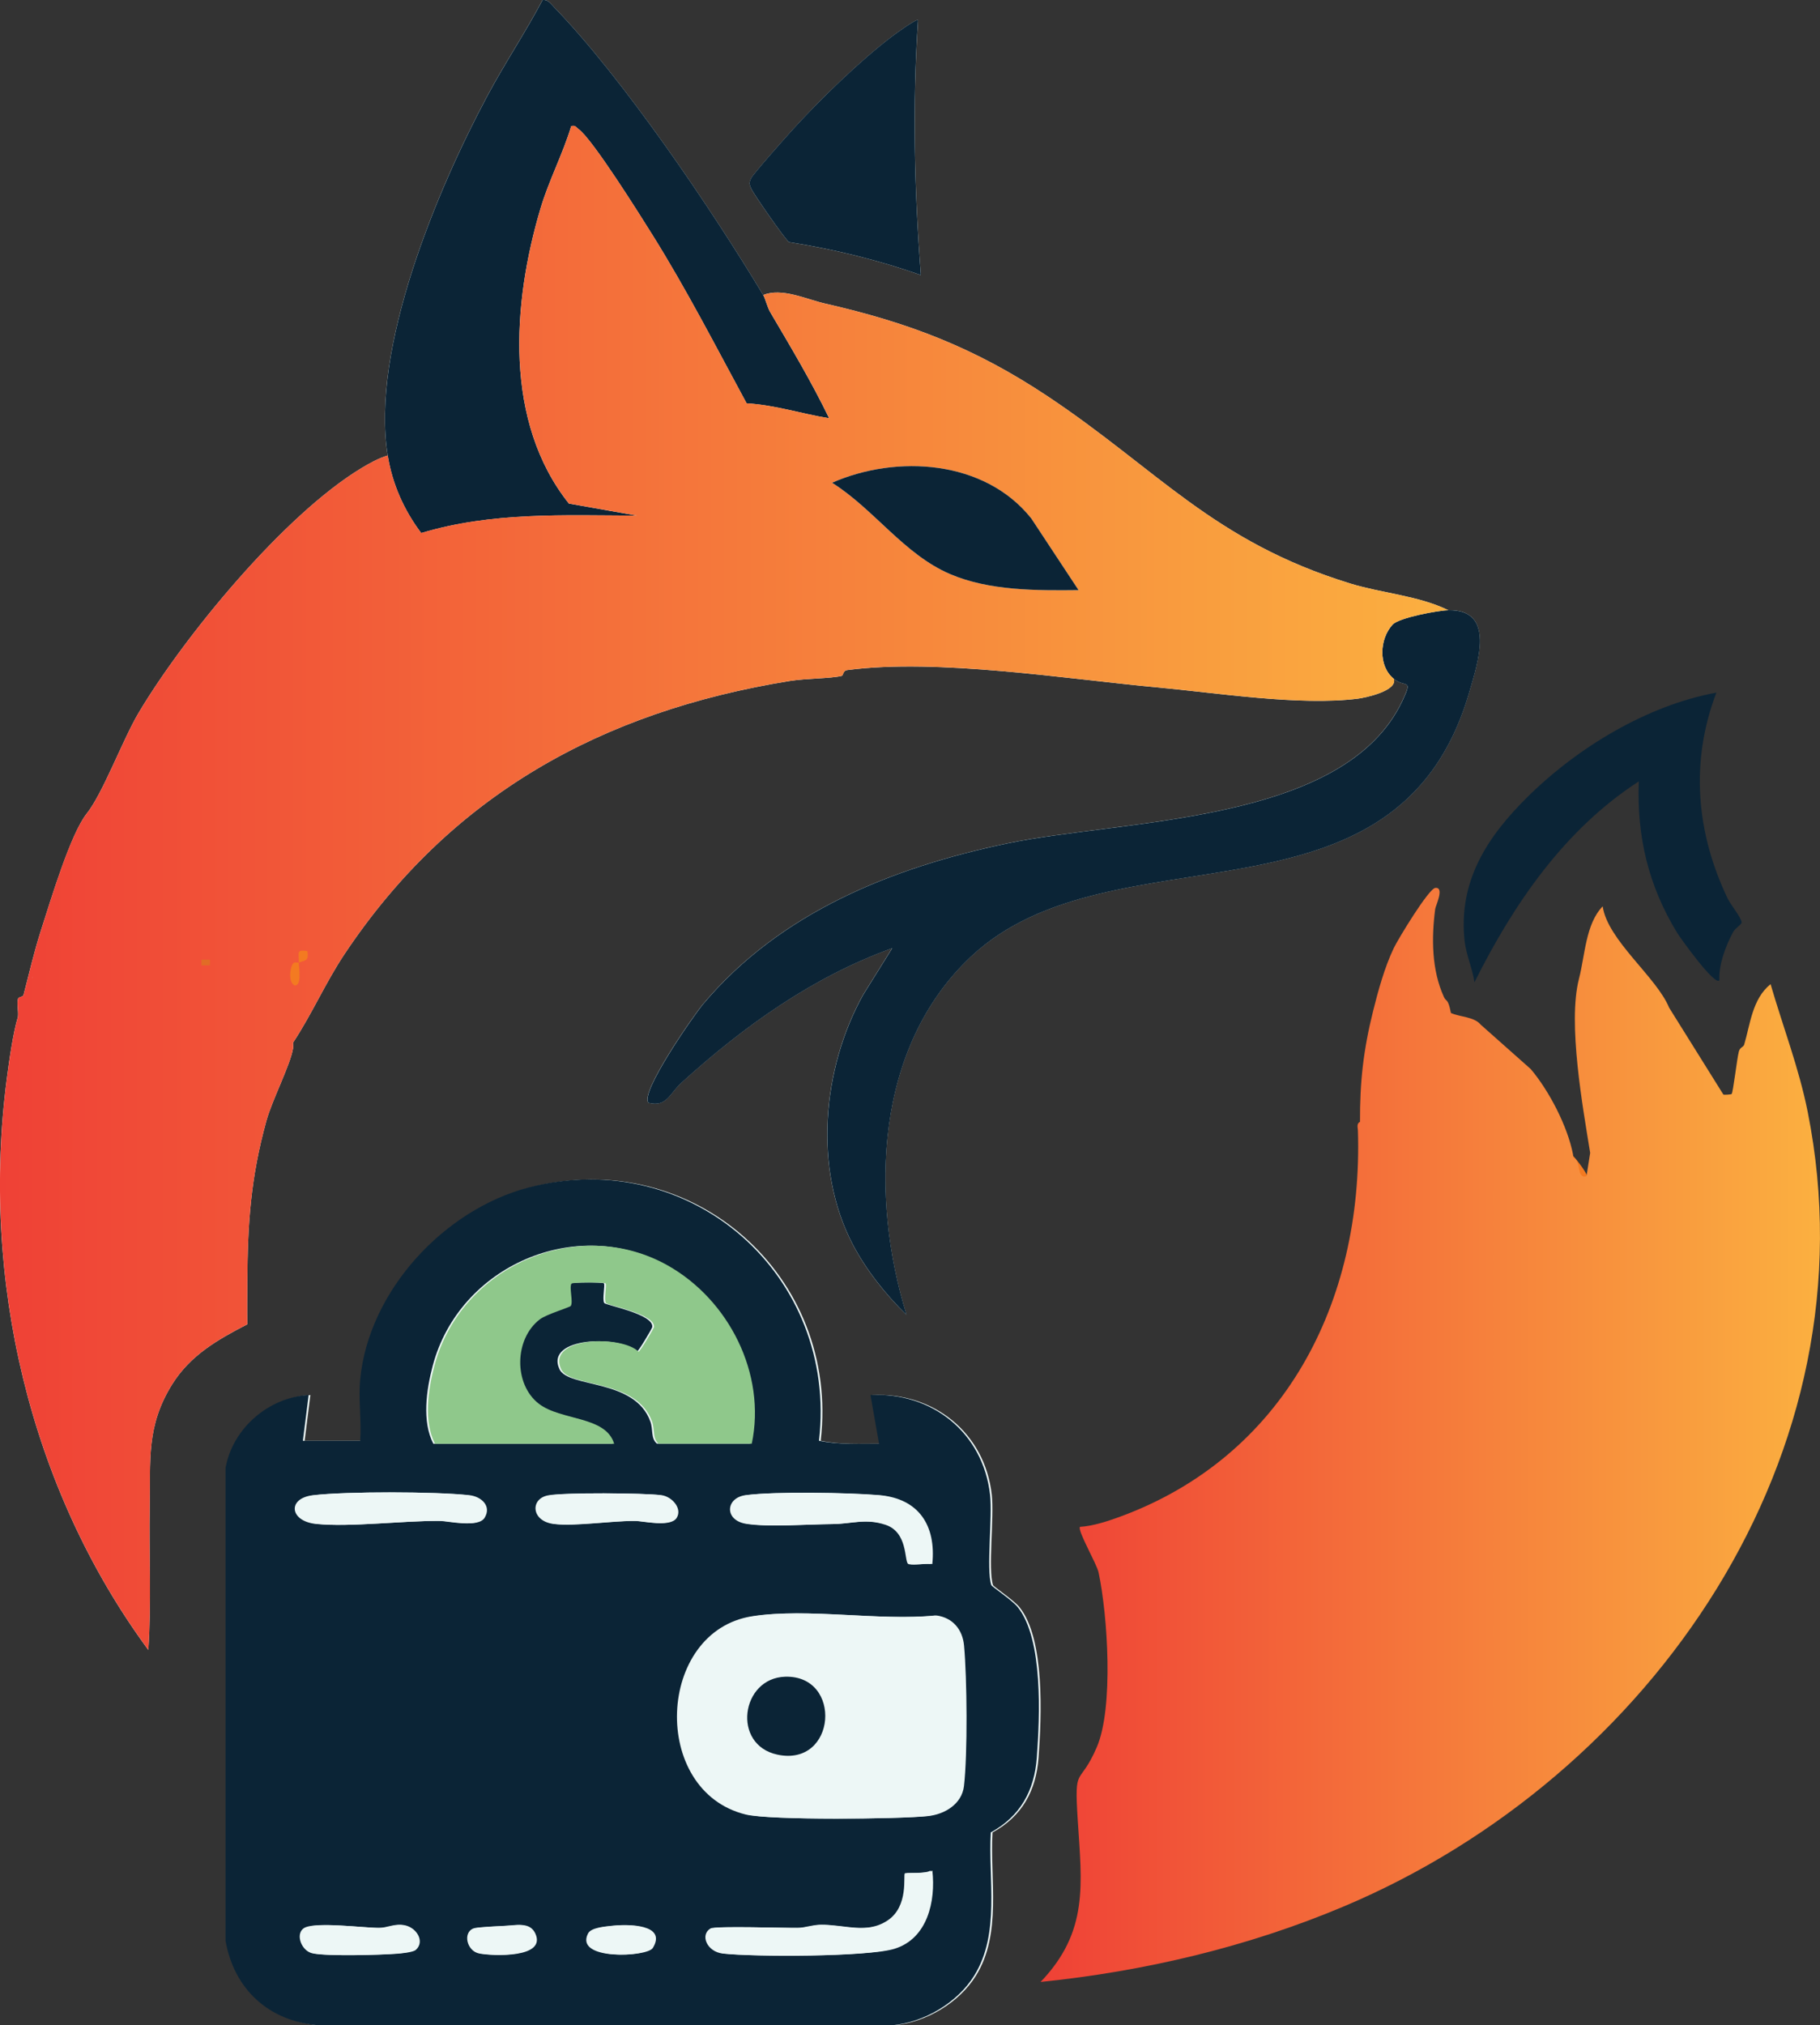
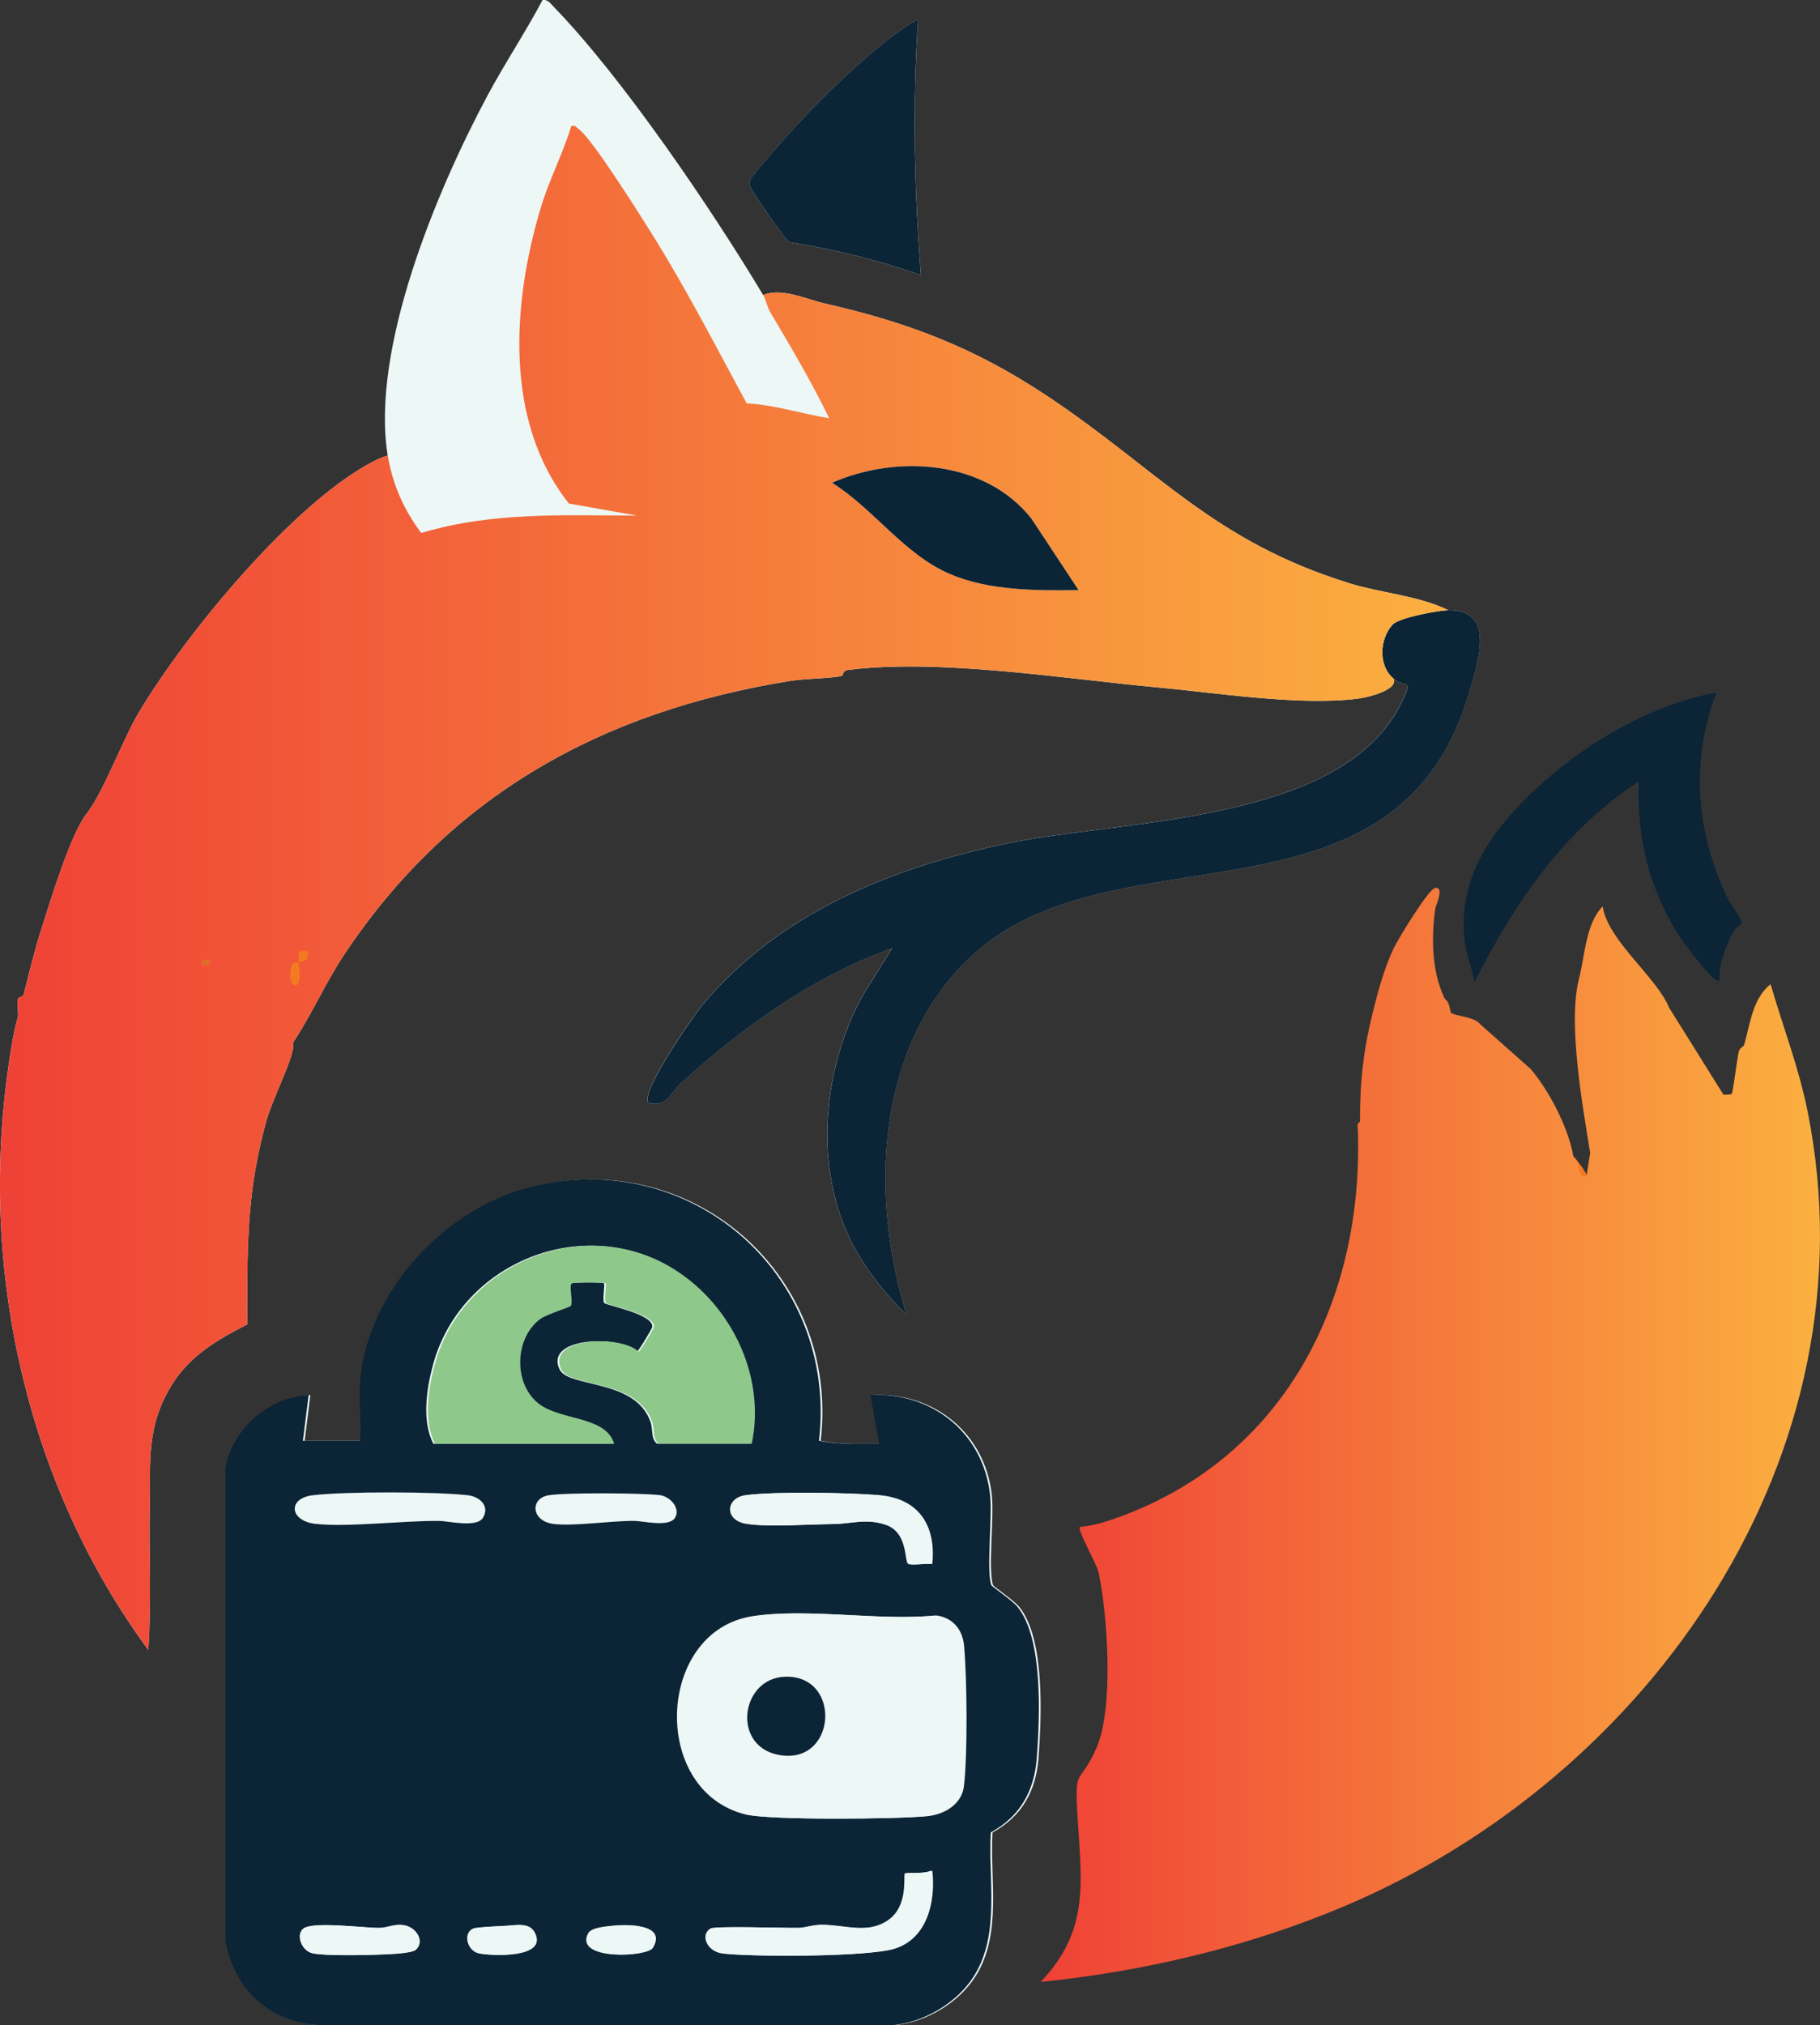
<svg xmlns="http://www.w3.org/2000/svg" xmlns:xlink="http://www.w3.org/1999/xlink" id="Layer_2" data-name="Layer 2" viewBox="0 0 440.44 490.02">
  <rect x="0" y="0" width="440.44" height="490.02" fill="#333333" stroke="none" />
  <defs>
    <style>
      .cls-1 {
        fill: #e16c26;
      }

      .cls-2 {
        fill: url(#linear-gradient-2);
      }

      .cls-3 {
        fill: #edf7f6;
      }

      .cls-4 {
        fill: url(#linear-gradient);
      }

      .cls-5 {
        fill: #0b2436;
      }

      .cls-6 {
        fill: #8fc88b;
      }

      .cls-7 {
        fill: #b84c27;
      }

      .cls-8 {
        fill: #f37a21;
      }
    </style>
    <linearGradient id="linear-gradient" x1="0" y1="214.82" x2="350.5" y2="214.82" gradientUnits="userSpaceOnUse">
      <stop offset="0" stop-color="#ef4136" />
      <stop offset="1" stop-color="#fbb040" />
    </linearGradient>
    <linearGradient id="linear-gradient-2" x1="251.82" y1="347.17" x2="440.44" y2="347.17" xlink:href="#linear-gradient" />
  </defs>
  <g id="Layer_1-2" data-name="Layer 1">
    <g>
      <path class="cls-3" d="M93.83,110.21c-2.13.61-4.44,1.89-6.33,3.03-18.74,11.3-42.9,40.66-53.95,59.22-3.81,6.4-8.64,19.46-12.56,24.38s-8.67,20.75-11.17,28.56c-1.49,4.65-2.79,10.11-4.12,15.3-.14.56-1.22.45-1.35.97-.32,1.28.15,2.99-.02,4.37-1.2,4-2.13,10.7-2.69,14.99-6.3,48.26,5.43,98.99,34.25,138.17.78-11.51.14-23.11.34-34.65.2-11.28-.85-19.51,5.42-29.59,4.39-7.05,11.01-10.84,18.2-14.54-.06-3.43-.01-6.87,0-10.3.08-14.08.81-25.18,4.63-38.98,1.4-5.04,5.79-13.5,6.44-17.48.07-.42-.03-.93,0-1.39,4.57-6.91,7.88-14.58,12.49-21.48,25.54-38.29,62.05-58.64,107.69-66.02,4.01-.65,9.76-.57,12.54-1.22.56-.13.19-1.26,1.47-1.43,21.82-2.85,52.81,2.15,74.98,4.2,14.43,1.33,34.31,4.5,48.49,2.73,1.81-.23,9.66-1.88,8.73-4.79,2.76,2.23,4.67-.26,2.1,5.22-14,29.91-67.5,28.66-95.78,34.6-27.81,5.85-54.84,16.68-73.49,38.86-2.31,2.74-15.48,21.65-13.2,23.89,4.41,1.1,5.06-2.24,7.96-4.87,15.02-13.63,31.75-25.61,51-32.55l-7.05,11.31c-9.89,17.84-12.06,42-2.53,60.29,3.21,6.16,8.06,12.31,13.05,17.1-8.9-28.75-7.63-64.84,15.58-86.66,34.28-32.23,103.08-3.91,120.57-63.89,2.12-7.29,6.51-20.15-5.04-19.93-7.29-3.54-15.97-4.07-23.72-6.45-33.16-10.19-46.63-27.59-73.24-45.3-17.74-11.8-33.63-17.82-53.88-22.44-4.48-1.02-10.49-3.92-14.95-2.05-12.5-20.82-33.93-52.46-50.62-69.67-.78-.81-1.49-1.92-2.78-1.71-4.15,7.86-9.11,15.25-13.31,23.1-12.21,22.81-28.33,61.24-24.16,87.09Z" />
      <path class="cls-3" d="M222.16,4.88c-.35-.4-5.52,3.36-6.18,3.86-7.9,5.99-17.28,15.11-24,22.46-1.49,1.63-9.83,11.01-10.24,12-.47,1.13-.42,1.24.01,2.34.48,1.24,8.48,12.69,9.2,13.05,10.85,1.72,21.56,4.32,31.91,7.97-1.58-20.49-2.06-41.16-.69-61.67Z" />
      <path class="cls-3" d="M87.59,333.71c-.46,4.74.33,10.09,0,14.9h-13.87l1.39-11.08c-9.69.56-18.4,8.06-20.12,17.67v114.34c2.05,11.77,10.51,19.53,22.52,20.48h138.79c7.74-.66,15.82-5.46,19.88-12.01,6.33-10.21,3.35-23.21,4.01-34.65,7.12-3.89,10.56-10.07,11.14-18.13.72-9.89,1.57-28.62-4.6-36.35-1.39-1.74-6.29-4.97-6.42-5.37-1.25-3.78.32-16.43-.3-21.88-1.7-14.97-14.07-24.85-28.94-24.09l2.08,11.77c-4.87,0-9.75.27-14.54-.72,4.64-39.75-30.83-71.44-70.1-61.31-20.55,5.3-38.86,25.01-40.92,46.44Z" />
-       <path class="cls-5" d="M87.17,333.71c2.06-21.43,20.37-41.14,40.92-46.44,39.28-10.13,74.74,21.56,70.1,61.31,4.78.99,9.67.72,14.54.72l-2.08-11.77c14.88-.75,27.24,9.12,28.94,24.09.62,5.44-.95,18.1.3,21.88.13.4,5.03,3.63,6.42,5.37,6.17,7.73,5.32,26.46,4.6,36.35-.58,8.06-4.03,14.24-11.14,18.13-.66,11.44,2.32,24.44-4.01,34.65-4.06,6.55-12.15,11.35-19.88,12.01H77.09c-12.01-.94-20.48-8.71-22.51-20.48v-114.34c1.7-9.6,10.41-17.11,20.11-17.67l-1.39,11.08h13.87c.33-4.81-.46-10.16,0-14.9ZM104.86,349.31h43.36c-2.02-6.78-12.79-5.52-18.22-9.68-6.11-4.69-6-15.66.22-20.42,1.6-1.23,7.28-2.91,7.5-3.25.63-.97-.42-4.39.16-5.39.21-.36,7.97-.36,8.26-.07.34.35-.45,3.93.09,4.76.36.56,12.14,2.69,11.61,5.85-.06.35-3.36,5.91-3.71,5.93-4.01-4.07-22.35-3.64-18.74,4.23,2.12,4.62,18.25,2.19,22,12.67.71,1.99.06,4.06,1.58,5.35h22.55c3.55-16.92-5.56-34.8-20.32-43.12-21.62-12.2-50.06.03-56.48,24.27-1.55,5.84-2.63,13.49.14,18.86ZM116.88,367.21c1.7-2.79-.75-5.11-3.68-5.44-7.9-.9-29.63-.93-37.49,0-6.24.74-5.64,6.27.71,6.94,8,.84,20.95-.81,29.86-.72,2.34.02,9.07,1.72,10.6-.77ZM163.36,367.22c1.4-2.28-1.17-5.15-3.66-5.47-4.14-.54-23.29-.66-27.07.05-4.4.82-4.08,6.27,1.36,6.92,4.95.6,13.7-.77,19.47-.74,2.22.01,8.44,1.62,9.91-.77ZM225.22,378.42c.94-9.27-3.23-15.83-12.81-16.66-7.22-.62-25.08-.92-31.97-.01-4.88.64-5.21,6.06.08,6.93,5.22.85,15.03.11,20.8.07,4.45-.03,7.99-1.47,12.96.17,5.43,1.79,4.54,8.65,5.46,9.44.52.45,4.32-.16,5.49.07ZM182.03,391.05c-23.17,3.59-24.8,42.28-1.56,47.97,5.74,1.41,36.81,1.11,43.71.38,4.01-.43,8.17-2.9,8.68-7.26.9-7.67.74-26.16.02-34.01-.35-3.79-2.66-6.7-6.61-7.26-13.68,1.38-31.01-1.87-44.25.18ZM225.21,452.57c-1.2.86-6.02.46-6.24.69-.45.45,1.01,7.97-4.19,11.4s-10.74.98-16.3,1.04c-1.98.02-3.67.72-5.49.75-3.08.05-19.98-.5-21.04.13-2.62,1.55-.87,5.66,2.96,6.08,7.43.82,34.73.82,41.16-1.17,7.98-2.47,9.98-11.51,9.14-18.93ZM100.17,471.8c2.4-2.07.13-5.69-3.01-6.06-1.94-.23-3.58.69-5.46.71-3.87.04-15.84-1.63-18.25.12-1.98,1.43-.53,5.55,2.29,6.07,3.67.69,15.95.37,20.12.04,1.01-.08,3.68-.34,4.31-.89ZM122.4,465.94c-1.49.07-6.93.33-7.72.6-2.78.94-1.75,5.52,1.29,6.11s15.87,1.13,13.17-4.82c-1.28-2.83-4.38-2-6.74-1.89ZM148.08,465.94c-1.68.2-5.03.4-5.78,1.87-3.35,6.54,13.94,5.73,15.29,3.48,3.49-5.84-6.28-5.73-9.51-5.35Z" />
+       <path class="cls-5" d="M87.17,333.71c2.06-21.43,20.37-41.14,40.92-46.44,39.28-10.13,74.74,21.56,70.1,61.31,4.78.99,9.67.72,14.54.72l-2.08-11.77c14.88-.75,27.24,9.12,28.94,24.09.62,5.44-.95,18.1.3,21.88.13.4,5.03,3.63,6.42,5.37,6.17,7.73,5.32,26.46,4.6,36.35-.58,8.06-4.03,14.24-11.14,18.13-.66,11.44,2.32,24.44-4.01,34.65-4.06,6.55-12.15,11.35-19.88,12.01H77.09c-12.01-.94-20.48-8.71-22.51-20.48v-114.34c1.7-9.6,10.41-17.11,20.11-17.67l-1.39,11.08h13.87c.33-4.81-.46-10.16,0-14.9ZM104.86,349.31h43.36c-2.02-6.78-12.79-5.52-18.22-9.68-6.11-4.69-6-15.66.22-20.42,1.6-1.23,7.28-2.91,7.5-3.25.63-.97-.42-4.39.16-5.39.21-.36,7.97-.36,8.26-.07.34.35-.45,3.93.09,4.76.36.56,12.14,2.69,11.61,5.85-.06.35-3.36,5.91-3.71,5.93-4.01-4.07-22.35-3.64-18.74,4.23,2.12,4.62,18.25,2.19,22,12.67.71,1.99.06,4.06,1.58,5.35h22.55c3.55-16.92-5.56-34.8-20.32-43.12-21.62-12.2-50.06.03-56.48,24.27-1.55,5.84-2.63,13.49.14,18.86ZM116.88,367.21c1.7-2.79-.75-5.11-3.68-5.44-7.9-.9-29.63-.93-37.49,0-6.24.74-5.64,6.27.71,6.94,8,.84,20.95-.81,29.86-.72,2.34.02,9.07,1.72,10.6-.77ZM163.36,367.22c1.4-2.28-1.17-5.15-3.66-5.47-4.14-.54-23.29-.66-27.07.05-4.4.82-4.08,6.27,1.36,6.92,4.95.6,13.7-.77,19.47-.74,2.22.01,8.44,1.62,9.91-.77ZM225.22,378.42c.94-9.27-3.23-15.83-12.81-16.66-7.22-.62-25.08-.92-31.97-.01-4.88.64-5.21,6.06.08,6.93,5.22.85,15.03.11,20.8.07,4.45-.03,7.99-1.47,12.96.17,5.43,1.79,4.54,8.65,5.46,9.44.52.45,4.32-.16,5.49.07ZM182.03,391.05c-23.17,3.59-24.8,42.28-1.56,47.97,5.74,1.41,36.81,1.11,43.71.38,4.01-.43,8.17-2.9,8.68-7.26.9-7.67.74-26.16.02-34.01-.35-3.79-2.66-6.7-6.61-7.26-13.68,1.38-31.01-1.87-44.25.18ZM225.21,452.57c-1.2.86-6.02.46-6.24.69-.45.45,1.01,7.97-4.19,11.4s-10.74.98-16.3,1.04c-1.98.02-3.67.72-5.49.75-3.08.05-19.98-.5-21.04.13-2.62,1.55-.87,5.66,2.96,6.08,7.43.82,34.73.82,41.16-1.17,7.98-2.47,9.98-11.51,9.14-18.93M100.17,471.8c2.4-2.07.13-5.69-3.01-6.06-1.94-.23-3.58.69-5.46.71-3.87.04-15.84-1.63-18.25.12-1.98,1.43-.53,5.55,2.29,6.07,3.67.69,15.95.37,20.12.04,1.01-.08,3.68-.34,4.31-.89ZM122.4,465.94c-1.49.07-6.93.33-7.72.6-2.78.94-1.75,5.52,1.29,6.11s15.87,1.13,13.17-4.82c-1.28-2.83-4.38-2-6.74-1.89ZM148.08,465.94c-1.68.2-5.03.4-5.78,1.87-3.35,6.54,13.94,5.73,15.29,3.48,3.49-5.84-6.28-5.73-9.51-5.35Z" />
      <rect class="cls-8" x="270.03" y="407.52" width=".69" height="18.02" />
      <path class="cls-5" d="M350.5,147.64c11.54-.22,7.16,12.64,5.04,19.93-17.49,59.98-86.3,31.66-120.57,63.89-23.21,21.82-24.48,57.91-15.58,86.66-4.99-4.8-9.84-10.95-13.05-17.1-9.53-18.29-7.36-42.45,2.53-60.29l7.05-11.31c-19.25,6.94-35.98,18.92-51,32.55-2.9,2.63-3.55,5.97-7.96,4.87-2.27-2.24,10.9-21.14,13.2-23.89,18.65-22.18,45.67-33.01,73.49-38.86,28.27-5.94,81.78-4.69,95.78-34.6,2.56-5.48.66-2.99-2.1-5.22-3.86-3.12-3.5-9.69-.31-13.15,1.56-1.69,11.07-3.44,13.49-3.48Z" />
-       <path class="cls-5" d="M184.7,71.41c.55.91.94,2.84,1.72,4.17,4.95,8.4,9.99,16.84,14.23,25.62-6.7-1.08-13.15-3.23-19.97-3.61-7.41-13.67-14.5-27.49-22.74-40.68-2.91-4.65-14.68-23.46-17.97-25.7-.58-.4-.68-.97-1.74-.69-2.05,6.8-5.41,13.12-7.44,19.95-6.83,22.98-8.86,51.59,6.88,71.37l16.5,2.92c-17.68-.06-35.14-.93-52.24,4.21-4.18-5.55-6.99-11.87-8.1-18.76-4.17-25.86,11.95-64.28,24.16-87.09,4.2-7.85,9.16-15.24,13.31-23.1,1.29-.21,2,.91,2.78,1.71,16.69,17.21,38.12,48.84,50.62,69.67Z" />
      <path class="cls-5" d="M354.44,227.73c-1.6-14.51,5.47-25.3,15.3-34.99,12.06-11.89,28.88-22.09,45.62-25.16-6.34,16.67-4.93,33.76,2.71,49.77.74,1.55,3.31,4.63,3.4,5.8.04.51-1.56,1.43-2.06,2.36-1.79,3.34-3.51,7.85-3.33,11.69-1.12,1.39-9.48-10.32-10.18-11.46-6.98-11.39-9.83-23.38-9.31-36.68-18.03,11.65-30.34,29.73-39.77,48.59-.47-3.22-2.03-6.76-2.38-9.92Z" />
      <path class="cls-5" d="M222.16,4.88c-1.37,20.51-.89,41.19.69,61.67-10.35-3.65-21.06-6.25-31.91-7.97-.72-.35-8.71-11.81-9.2-13.05-.43-1.1-.48-1.21-.01-2.34.41-.99,8.75-10.37,10.24-12,6.72-7.35,16.1-16.47,24-22.46.67-.51,5.84-4.26,6.18-3.86Z" />
      <path class="cls-4" d="M337.01,151.12c1.56-1.69,11.07-3.44,13.49-3.48-7.29-3.54-15.97-4.07-23.72-6.45-33.16-10.19-46.63-27.59-73.24-45.3-17.74-11.8-33.63-17.82-53.88-22.44-4.48-1.02-10.49-3.92-14.95-2.05.55.91.94,2.84,1.72,4.17,4.95,8.4,9.99,16.84,14.23,25.62-6.7-1.08-13.15-3.23-19.97-3.61-7.41-13.67-14.5-27.49-22.74-40.68-2.91-4.65-14.68-23.46-17.97-25.7-.58-.4-.68-.97-1.74-.69-2.05,6.8-5.41,13.12-7.44,19.95-6.83,22.98-8.86,51.59,6.88,71.37l16.5,2.92c-17.68-.06-35.14-.93-52.24,4.21-4.18-5.55-6.99-11.87-8.1-18.76-2.13.61-4.44,1.89-6.33,3.03-18.74,11.3-42.9,40.66-53.95,59.22-3.81,6.4-8.64,19.46-12.56,24.38,0,.38.02.73.08,1.06-.06-.33-.09-.68-.08-1.06-4.03,5.06-8.67,20.75-11.17,28.56-1.49,4.65-2.79,10.11-4.12,15.3-.14.56-1.22.45-1.35.97-.32,1.28.15,2.99-.02,4.37.35-1.17.64-1.97.93-2.53-.29.56-.58,1.36-.93,2.53-1.2,4-2.13,10.7-2.69,14.99-6.3,48.26,5.43,98.99,34.25,138.17.78-11.51.14-23.11.34-34.65.2-11.28-.85-19.51,5.42-29.59,4.39-7.05,11.01-10.84,18.2-14.54-.06-3.43-.01-6.87,0-10.3.08-14.08.81-25.18,4.63-38.98,1.4-5.04,5.79-13.5,6.44-17.48.07-.42-.03-.93,0-1.39.04-.57.07-1.24.09-1.92-.02.68-.06,1.35-.09,1.92,4.57-6.91,7.88-14.58,12.49-21.48h0c25.54-38.29,62.05-58.64,107.69-66.02,4.01-.65,9.76-.57,12.54-1.22.56-.13.19-1.26,1.47-1.43,21.82-2.85,52.81,2.15,74.98,4.2,14.43,1.33,34.31,4.5,48.49,2.73,1.81-.23,9.66-1.88,8.73-4.79-3.86-3.12-3.5-9.69-.31-13.15ZM7.84,236.24c-.05.19-.08.36-.09.5,0-.14.03-.31.09-.5ZM81.01,232.82c.07-.04.13-.09.18-.15-.06.06-.12.11-.18.15ZM229.89,138.88c-11.14-4.78-18.4-15.72-28.53-22.08,15.7-6.88,36.97-5.51,48.22,8.65l11.43,17.33c-10.17.11-21.63.17-31.12-3.9Z" />
      <path class="cls-8" d="M374.08,274.46c3.02.51,9.87,8.23,10.41,11.09-4.28.87-2.13-1.85-3.42-3.74-.38-.56-1.48-.34-1.85-.69-1.32-1.25-2.6-2.69-3.87-4-.88-.91-2.6-1.31-1.27-2.66Z" />
      <path class="cls-8" d="M373.39,274.46c-2.18-.29-6.2.79-7.18-2.3-.29-.93.25-1.1.24-1.16,2.17,1.21,5.52,1.39,6.94,3.47Z" />
      <path class="cls-3" d="M182.44,391.05c13.23-2.05,30.57,1.2,44.25-.18,3.95.56,6.26,3.47,6.61,7.26.73,7.85.88,26.34-.02,34.01-.51,4.37-4.67,6.83-8.68,7.26-6.9.74-37.97,1.03-43.71-.38-23.24-5.69-21.61-44.38,1.56-47.97ZM190.01,405.68c-10.69.32-12.99,16.49-1.88,18.85,14.33,3.05,15.85-19.27,1.88-18.85Z" />
      <path class="cls-6" d="M105.27,349.31c-2.77-5.37-1.69-13.01-.14-18.86,6.41-24.24,34.85-36.46,56.48-24.27,14.76,8.32,23.87,26.2,20.32,43.12h-22.55c-1.52-1.29-.87-3.37-1.58-5.35-3.76-10.49-19.88-8.06-22-12.67-3.61-7.88,14.73-8.31,18.74-4.23.35-.03,3.66-5.59,3.71-5.93.53-3.17-11.25-5.29-11.61-5.85-.54-.84.26-4.42-.09-4.76-.29-.3-8.06-.29-8.26.07-.58,1,.47,4.41-.16,5.39-.22.34-5.9,2.02-7.5,3.25-6.22,4.77-6.33,15.73-.22,20.42,5.43,4.16,16.2,2.9,18.22,9.68h-43.36Z" />
      <path class="cls-3" d="M225.63,452.57c.84,7.42-1.16,16.46-9.14,18.93-6.43,1.99-33.73,1.98-41.16,1.17-3.83-.42-5.58-4.54-2.96-6.08,1.06-.63,17.95-.07,21.04-.13,1.82-.03,3.51-.73,5.49-.75,5.56-.06,11.22,2.31,16.3-1.04,5.2-3.43,3.74-10.96,4.19-11.4.22-.22,5.04.17,6.24-.69Z" />
      <path class="cls-3" d="M225.63,378.42c-1.16-.23-4.96.38-5.49-.07-.92-.79-.04-7.65-5.46-9.44-4.96-1.63-8.51-.2-12.96-.17-5.77.04-15.58.78-20.8-.07-5.29-.86-4.96-6.29-.08-6.93,6.9-.9,24.75-.61,31.97.01,9.59.83,13.75,7.39,12.81,16.66Z" />
-       <path class="cls-3" d="M117.29,367.21c-1.53,2.5-8.26.8-10.6.77-8.91-.09-21.86,1.57-29.86.72-6.35-.67-6.95-6.21-.71-6.94,7.86-.93,29.59-.89,37.49,0,2.93.33,5.38,2.65,3.68,5.44Z" />
-       <path class="cls-3" d="M163.78,367.22c-1.47,2.39-7.69.78-9.91.77-5.77-.04-14.52,1.33-19.47.74-5.44-.66-5.75-6.1-1.36-6.92,3.78-.71,22.94-.59,27.07-.05,2.49.33,5.06,3.19,3.66,5.47Z" />
      <path class="cls-3" d="M100.59,471.8c-.63.54-3.3.81-4.31.89-4.17.32-16.45.64-20.12-.04-2.82-.53-4.26-4.64-2.29-6.07,2.41-1.74,14.39-.07,18.25-.12,1.87-.02,3.52-.94,5.46-.71,3.14.37,5.41,3.99,3.01,6.06Z" />
      <path class="cls-3" d="M122.82,465.94c2.36-.11,5.45-.94,6.74,1.89,2.7,5.95-10.05,5.43-13.17,4.82s-4.07-5.17-1.29-6.11c.78-.27,6.23-.53,7.72-.6Z" />
      <path class="cls-3" d="M148.49,465.94c3.24-.39,13.01-.49,9.51,5.35-1.35,2.25-18.64,3.06-15.29-3.48.75-1.47,4.1-1.67,5.78-1.87Z" />
      <path class="cls-5" d="M261.01,142.78c-10.17.11-21.64.17-31.12-3.9-11.14-4.78-18.4-15.72-28.53-22.08,15.7-6.88,36.97-5.51,48.22,8.65l11.43,17.33Z" />
      <path class="cls-8" d="M72.32,232.88c.04-2.32-.74-3.19,2.08-2.77.33,2.46-.39,2.16-2.08,2.77-.02,1.21.81,5.7-1.03,5.54-1.65-.79-1.1-4.73-.23-5.43.38-.3.99,0,1.26-.1Z" />
      <rect class="cls-1" x="48.74" y="232.19" width="2.07" height="1.38" />
      <rect class="cls-7" x="270.03" y="407.52" width=".69" height="18.02" />
      <path class="cls-2" d="M358.34,247.92c-1.6-1.94-4.95-1.82-7.22-2.83-.72-3.7-1.09-2.57-1.69-3.87-2.99-6.53-3.03-14.28-2.11-21.31.1-.76,2.33-5.36.01-5.08-1.6.19-9.03,12.43-10.05,14.58-2.23,4.69-3.76,10.26-5.01,15.29-2.33,9.38-3.19,17.02-3.15,26.73-.88.41-.53,1.38-.5,2.13,1.29,41.48-17.87,78.82-57.56,93.4-2.99,1.1-6.58,2.27-9.7,2.46-.7.84,4.05,8.9,4.5,11.05,2.19,10.28,3.69,32.73-.45,42.29-4.28,9.88-5.48,3.8-4.59,17.69.98,15.42,2.69,26.89-9,39.08,25.13-2.57,50.14-8.47,73.4-18.28,74.5-31.42,128.73-109.56,112.25-192.21-2.1-10.55-6-20.64-8.99-30.93-4.46,3.59-4.93,9.78-6.39,14.64-.18.59-1.01.64-1.28,1.63-.47,1.73-1.39,9.96-1.76,10.33-.08.08-1.74.24-2,.11l-13.12-21.01c-3.03-7.41-14.91-16.34-16.08-24.52-4.13,4.23-4.27,11.85-5.74,17.54-2.77,10.73.96,31.23,2.71,42.11l-.89,5.64c-2.49.72-1.2-3.66-3.2-4.58-.04-.23-.02-.46-.06-.69-1.3-6.78-5.8-15.43-10.23-20.65" />
      <path class="cls-5" d="M190.01,405.68c13.97-.42,12.44,21.9-1.88,18.85-11.1-2.36-8.81-18.54,1.88-18.85Z" />
    </g>
  </g>
</svg>